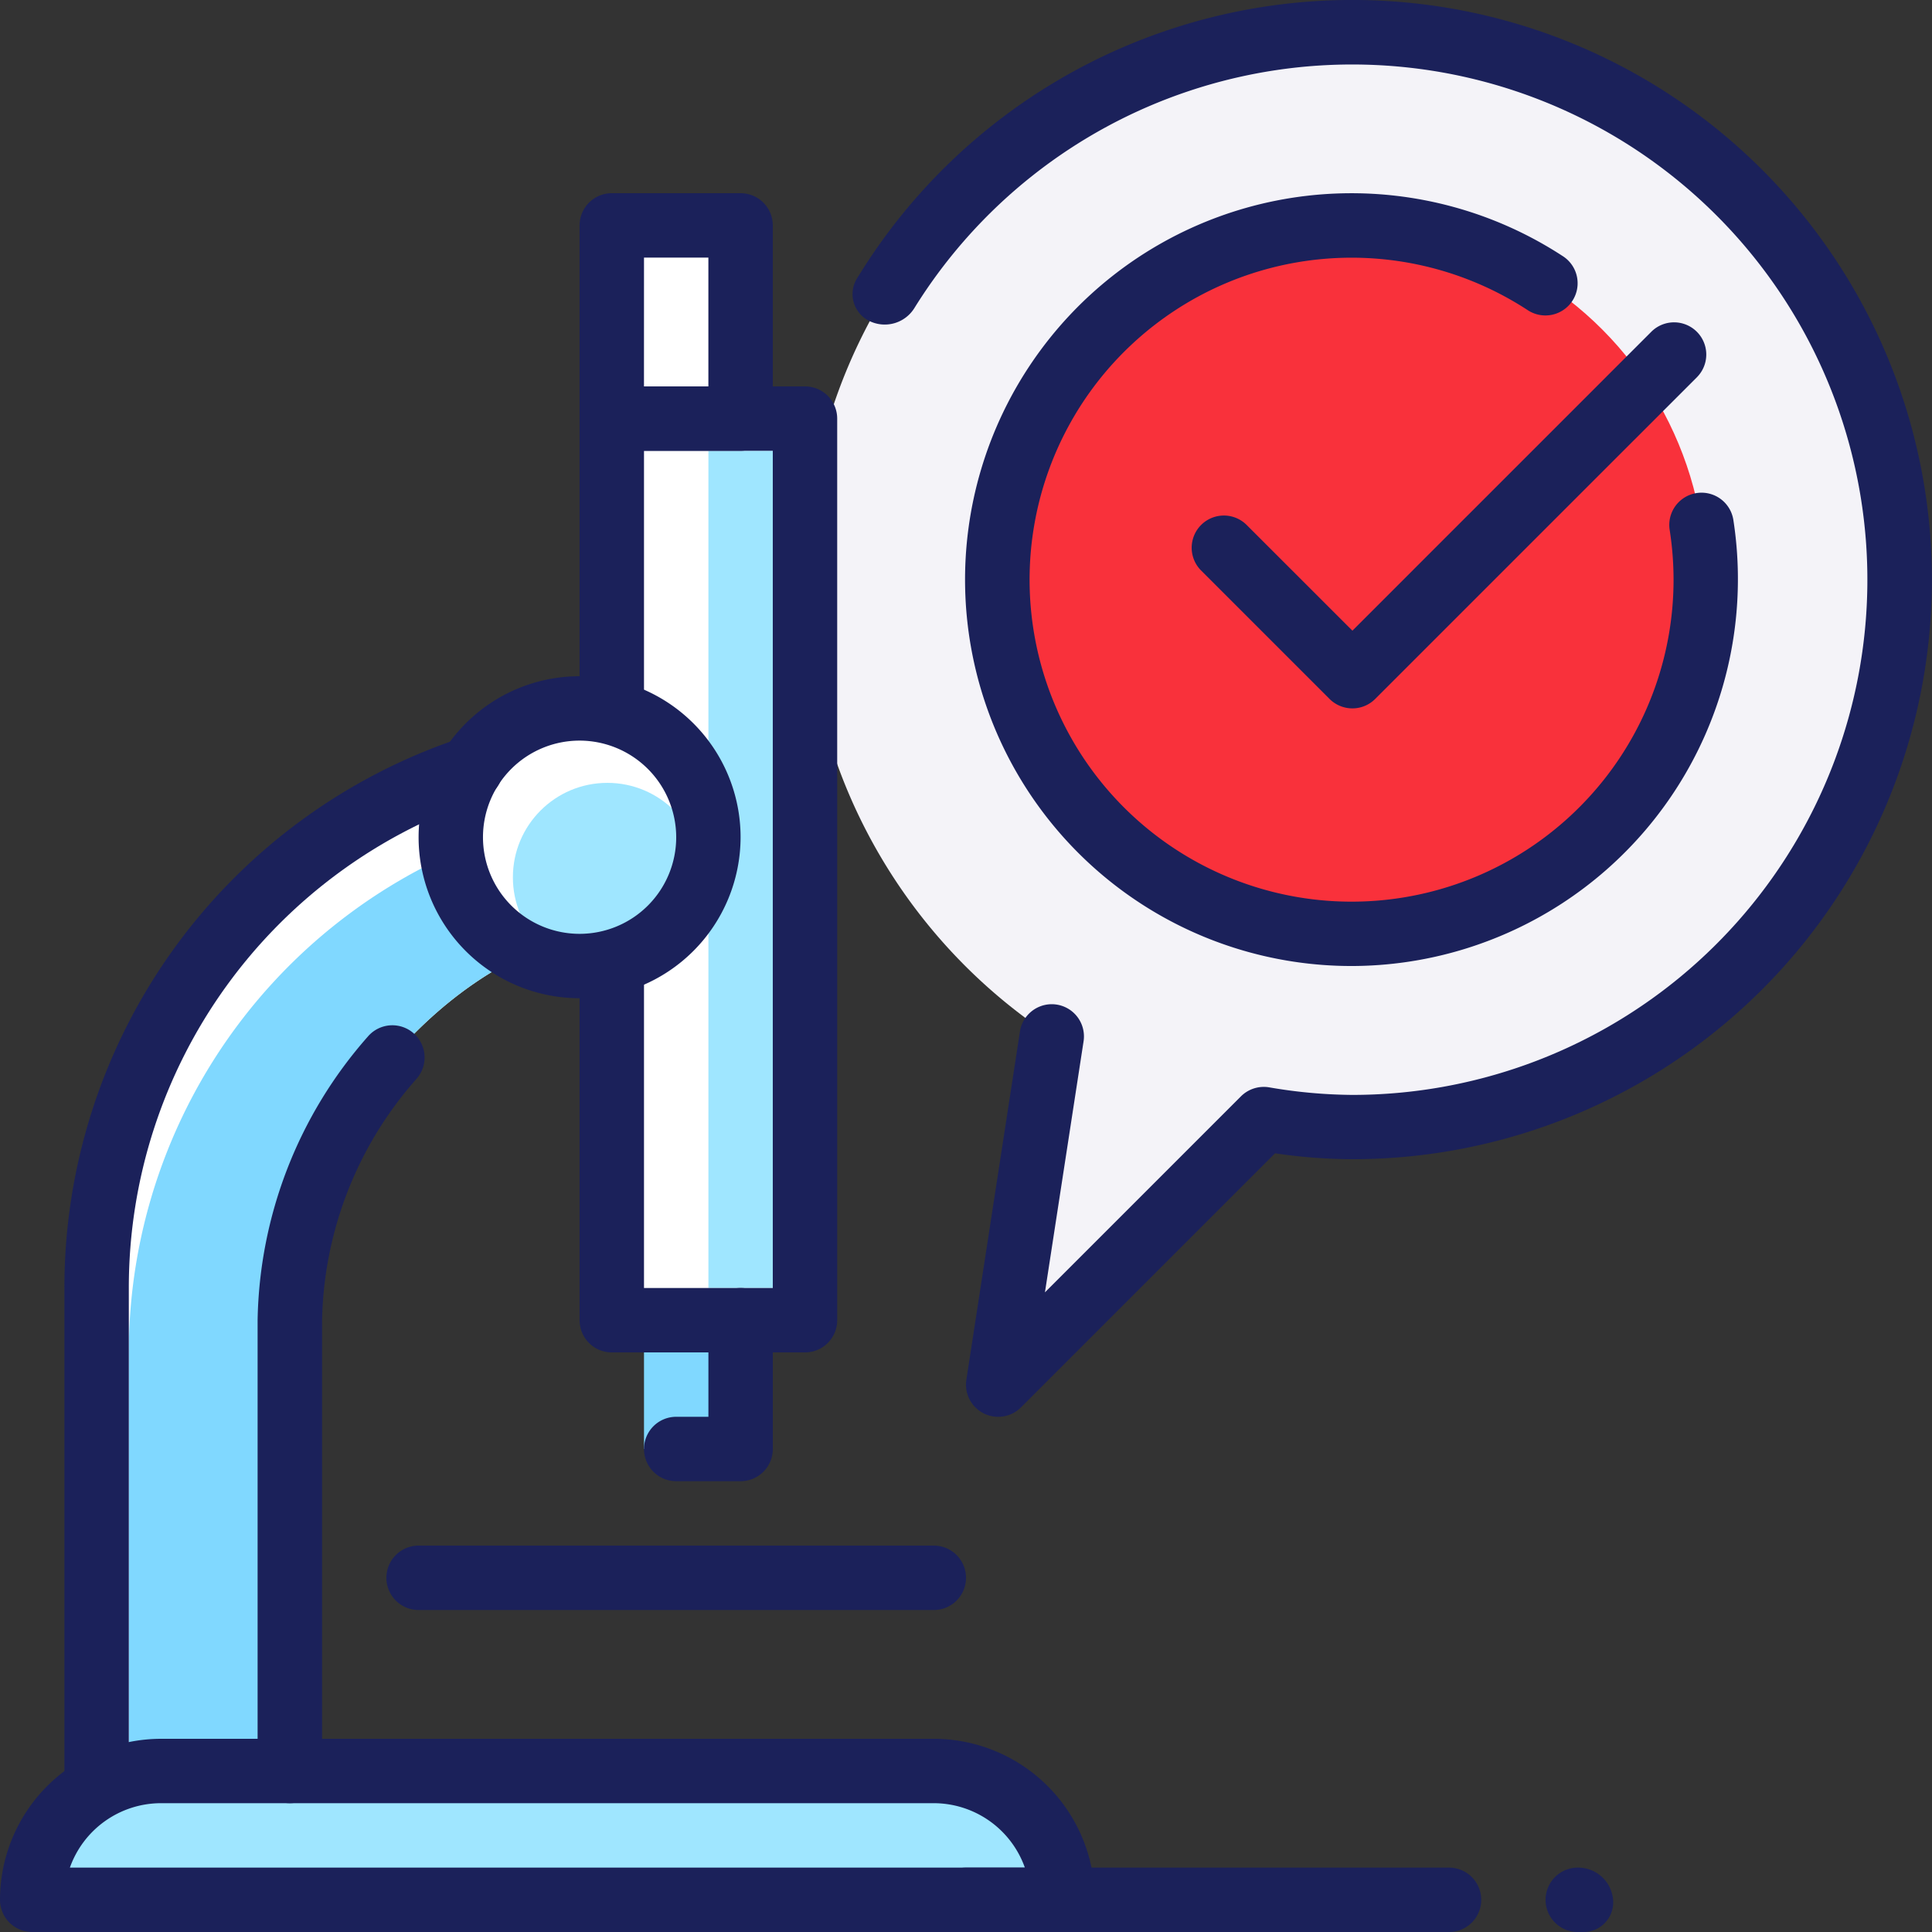
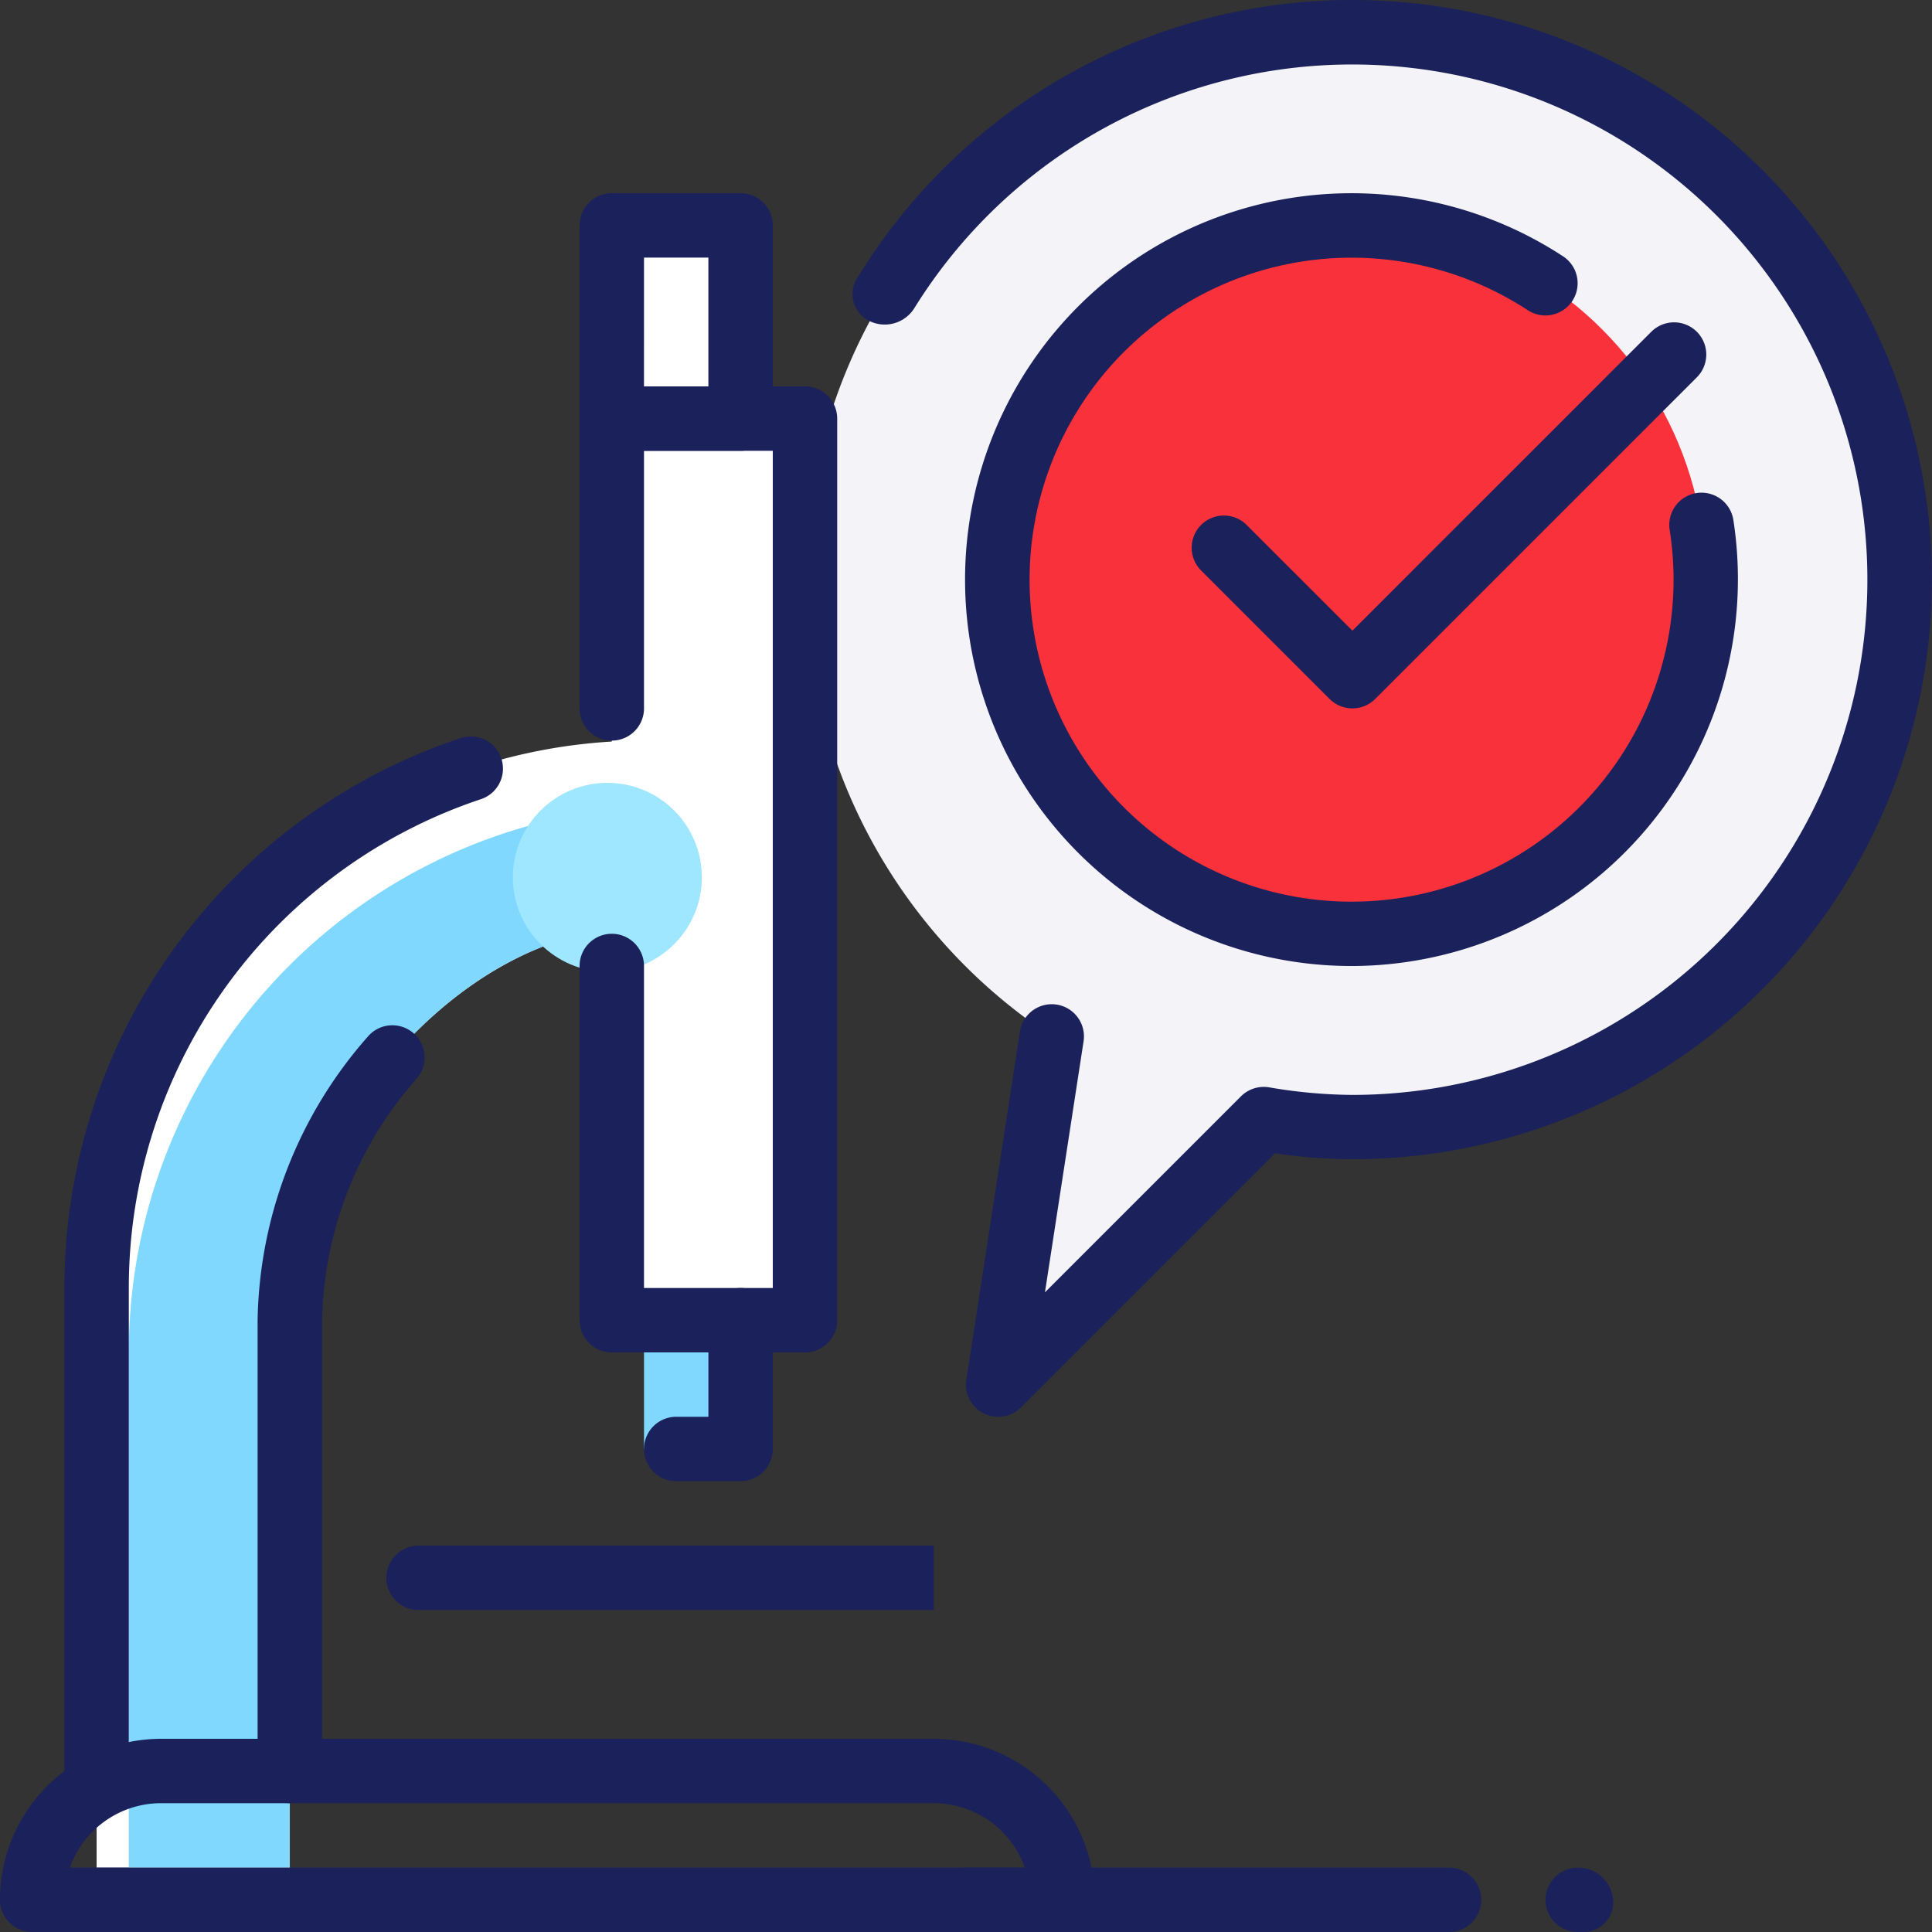
<svg xmlns="http://www.w3.org/2000/svg" width="71.571" height="71.571" viewBox="0 0 71.571 71.571">
  <rect x="0" y="0" width="71.571" height="71.571" fill="#333333" stroke="none" />
  <g id="research_x2C__microscope_x2C__tick" transform="translate(-1 -1)">
    <g id="XMLID_481_" transform="translate(2.193 2.193)">
      <g id="XMLID_2393_" transform="translate(28.629)">
        <path id="Контур_17371" data-name="Контур 17371" d="M16.432,11.269c.038-.062.076-.126.117-.188A20.382,20.382,0,1,1,30.5,41.761L20.657,51.6l1.985-12.9a20.252,20.252,0,0,1-6.21-27.429Z" transform="translate(-13.5 -1.5)" fill="#f4f3f8" />
      </g>
      <g id="XMLID_2392_" transform="translate(2.386 26.243)">
        <path id="Контур_17372" data-name="Контур 17372" d="M22.779,12.5A20.28,20.28,0,0,0,2.5,32.779V54.25H9.657V33.971c0-7.68,6.859-14.486,12.568-14.486Z" transform="translate(-2.5 -12.5)" fill="#fff" />
      </g>
      <g id="XMLID_482_" transform="translate(3.579 28.7)">
        <g id="XMLID_2391_">
          <path id="Контур_17373" data-name="Контур 17373" d="M21.532,18.058l.358-4.528A20.261,20.261,0,0,0,3,33.737V52.823H8.964V32.544c0-7.68,6.859-14.486,12.568-14.486Z" transform="translate(-3 -13.53)" fill="#80d8ff" />
        </g>
      </g>
      <g id="XMLID_2389_" transform="translate(21.471 14.314)">
        <path id="Контур_17374" data-name="Контур 17374" d="M10.5,7.5h7.157V40.9H10.5Z" transform="translate(-10.5 -7.5)" fill="#fff" />
      </g>
      <g id="XMLID_2388_" transform="translate(25.05 15.507)">
-         <path id="Контур_17375" data-name="Контур 17375" d="M12,8h2.386V39.014H12Z" transform="translate(-12 -8)" fill="#9fe6ff" />
-       </g>
+         </g>
      <g id="XMLID_2387_" transform="translate(0 64.414)">
-         <path id="Контур_17376" data-name="Контур 17376" d="M1.5,33.271A4.773,4.773,0,0,1,6.271,28.5H34.9a4.773,4.773,0,0,1,4.771,4.771Z" transform="translate(-1.5 -28.5)" fill="#9fe6ff" />
-       </g>
+         </g>
      <g id="XMLID_2386_" transform="translate(15.507 25.05)">
-         <path id="Контур_17377" data-name="Контур 17377" d="M17.543,16.771A4.771,4.771,0,1,1,12.771,12,4.785,4.785,0,0,1,17.543,16.771Z" transform="translate(-8 -12)" fill="#fff" />
-       </g>
+         </g>
      <g id="XMLID_2385_" transform="translate(17.893 27.436)">
        <circle id="Эллипс_422" data-name="Эллипс 422" cx="3.5" cy="3.5" r="3.5" transform="translate(-0.086 0.372)" fill="#9fe6ff" />
      </g>
      <g id="XMLID_2384_" transform="translate(21.471 7.157)">
        <path id="Контур_17378" data-name="Контур 17378" d="M10.5,4.5h4.771v7.157H10.5Z" transform="translate(-10.5 -4.5)" fill="#fff" />
      </g>
      <g id="XMLID_2383_" transform="translate(22.664 47.714)">
        <path id="Контур_17379" data-name="Контур 17379" d="M11,21.5h3.579v4.771H11Z" transform="translate(-11 -21.5)" fill="#80d8ff" />
      </g>
      <g id="XMLID_483_" transform="translate(35.75 7.157)">
        <circle id="Эллипс_423" data-name="Эллипс 423" cx="13.121" cy="13.121" r="13.121" fill="#f9313b" />
      </g>
    </g>
    <g id="XMLID_2_" transform="translate(1 1)">
      <g id="XMLID_485_">
        <g id="XMLID_2377_" transform="translate(31.576)">
          <path id="Контур_17380" data-name="Контур 17380" d="M19.638,53.486a1.192,1.192,0,0,1-1.179-1.374l1.985-12.9a1.192,1.192,0,0,1,2.357.363l-1.431,9.3,7.262-7.262a1.2,1.2,0,0,1,1.035-.334,18.771,18.771,0,0,0,3.092.282A19.086,19.086,0,1,0,16.541,12.4a1.292,1.292,0,0,1-1.689.484,1.106,1.106,0,0,1-.465-1.534c0-.01.129-.208.134-.217A21.472,21.472,0,1,1,32.759,43.943a19.857,19.857,0,0,1-2.865-.219l-9.412,9.412A1.192,1.192,0,0,1,19.638,53.486Z" transform="translate(-14.236 -1)" fill="#1b215a" />
        </g>
        <g id="XMLID_2376_" transform="translate(23.857 47.714)">
          <path id="Контур_17381" data-name="Контур 17381" d="M14.579,28.157H12.193a1.193,1.193,0,0,1,0-2.386h1.193V22.193a1.193,1.193,0,0,1,2.386,0v4.771A1.193,1.193,0,0,1,14.579,28.157Z" transform="translate(-11 -21)" fill="#1b215a" />
        </g>
        <g id="XMLID_2375_" transform="translate(9.543 37.984)">
          <path id="Контур_17382" data-name="Контур 17382" d="M6.193,45.737A1.193,1.193,0,0,1,5,44.544v-16.7A16.281,16.281,0,0,1,9.084,17.338,1.193,1.193,0,1,1,10.9,18.888a13.9,13.9,0,0,0-3.512,8.956v16.7a1.193,1.193,0,0,1-1.193,1.193Z" transform="translate(-5 -16.922)" fill="#1b215a" />
        </g>
        <g id="XMLID_2317_" transform="translate(2.386 27.276)">
          <path id="Контур_17383" data-name="Контур 17383" d="M3.193,51.957A1.193,1.193,0,0,1,2,50.764V32.871A21.454,21.454,0,0,1,16.677,12.5a1.192,1.192,0,1,1,.754,2.262A19.074,19.074,0,0,0,4.386,32.871V50.764a1.193,1.193,0,0,1-1.193,1.193Z" transform="translate(-2 -12.433)" fill="#1b215a" />
        </g>
        <g id="XMLID_2316_" transform="translate(21.471 14.314)">
          <path id="Контур_17384" data-name="Контур 17384" d="M18.35,42.786H11.193A1.193,1.193,0,0,1,10,41.593V28.471a1.193,1.193,0,1,1,2.386,0V40.4h4.771V9.386H12.386v9.543a1.193,1.193,0,1,1-2.386,0V8.193A1.193,1.193,0,0,1,11.193,7H18.35a1.193,1.193,0,0,1,1.193,1.193v33.4A1.193,1.193,0,0,1,18.35,42.786Z" transform="translate(-10 -7)" fill="#1b215a" />
        </g>
        <g id="XMLID_2315_" transform="translate(0 64.414)">
          <path id="Контур_17385" data-name="Контур 17385" d="M40.412,35.157a.319.319,0,0,0-.048,0H2.193A1.193,1.193,0,0,1,1,33.964,5.973,5.973,0,0,1,6.964,28H35.593a5.971,5.971,0,0,1,5.952,5.592,1.193,1.193,0,0,1-1.133,1.565ZM3.588,32.771H38.966a3.588,3.588,0,0,0-3.376-2.386H6.962a3.587,3.587,0,0,0-3.373,2.386Z" transform="translate(-1 -28)" fill="#1b215a" />
        </g>
        <g id="XMLID_2314_" transform="translate(15.507 25.05)">
-           <path id="Контур_17386" data-name="Контур 17386" d="M13.464,23.429a5.964,5.964,0,1,1,5.964-5.964A5.973,5.973,0,0,1,13.464,23.429Zm0-9.543a3.579,3.579,0,1,0,3.579,3.579A3.583,3.583,0,0,0,13.464,13.886Z" transform="translate(-7.5 -11.5)" fill="#1b215a" />
-         </g>
+           </g>
        <g id="XMLID_2313_" transform="translate(14.314 57.257)">
-           <path id="Контур_17387" data-name="Контур 17387" d="M27.279,27.386H8.193a1.193,1.193,0,1,1,0-2.386H27.279a1.193,1.193,0,1,1,0,2.386Z" transform="translate(-7 -25)" fill="#1b215a" />
+           <path id="Контур_17387" data-name="Контур 17387" d="M27.279,27.386H8.193a1.193,1.193,0,1,1,0-2.386H27.279Z" transform="translate(-7 -25)" fill="#1b215a" />
        </g>
        <g id="XMLID_2312_" transform="translate(21.471 7.157)">
          <path id="Контур_17388" data-name="Контур 17388" d="M15.964,13.543H11.193A1.193,1.193,0,0,1,10,12.35V5.193A1.193,1.193,0,0,1,11.193,4h4.771a1.193,1.193,0,0,1,1.193,1.193V12.35A1.193,1.193,0,0,1,15.964,13.543Zm-3.579-2.386h2.386V6.386H12.386Z" transform="translate(-10 -4)" fill="#1b215a" />
        </g>
        <g id="XMLID_2311_" transform="translate(34.593 69.186)">
          <path id="Контур_17389" data-name="Контур 17389" d="M34.586,32.386H16.693a1.193,1.193,0,0,1,0-2.386H34.586a1.193,1.193,0,1,1,0,2.386Z" transform="translate(-15.5 -30)" fill="#1b215a" />
        </g>
        <g id="XMLID_486_" transform="translate(57.257 69.186)">
          <path id="Контур_17390" data-name="Контур 17390" d="M26.431,32.386h-.239a1.193,1.193,0,0,1,0-2.386A1.3,1.3,0,0,1,27.5,31.193a1.1,1.1,0,0,1-1.074,1.193Z" transform="translate(-25 -30)" fill="#1b215a" />
        </g>
      </g>
      <g id="XMLID_487_" transform="translate(35.75 7.157)">
        <g id="XMLID_488_">
          <path id="Контур_17391" data-name="Контур 17391" d="M30.3,32.629A14.314,14.314,0,1,1,38.112,6.321a1.193,1.193,0,1,1-1.3,2,11.928,11.928,0,1,0,5.42,10,12.037,12.037,0,0,0-.146-1.861,1.194,1.194,0,0,1,2.359-.37A14.332,14.332,0,0,1,30.3,32.629Z" transform="translate(-15.985 -4)" fill="#1b215a" />
        </g>
        <g id="XMLID_489_" transform="translate(8.385 4.773)">
          <path id="Контур_17392" data-name="Контур 17392" d="M25.465,20.313a1.2,1.2,0,0,1-.845-.348l-4.771-4.771a1.193,1.193,0,0,1,1.687-1.687l3.929,3.927L36.549,6.35a1.193,1.193,0,0,1,1.687,1.687L26.307,19.965A1.189,1.189,0,0,1,25.465,20.313Z" transform="translate(-19.5 -6.001)" fill="#1b215a" />
        </g>
      </g>
    </g>
  </g>
</svg>